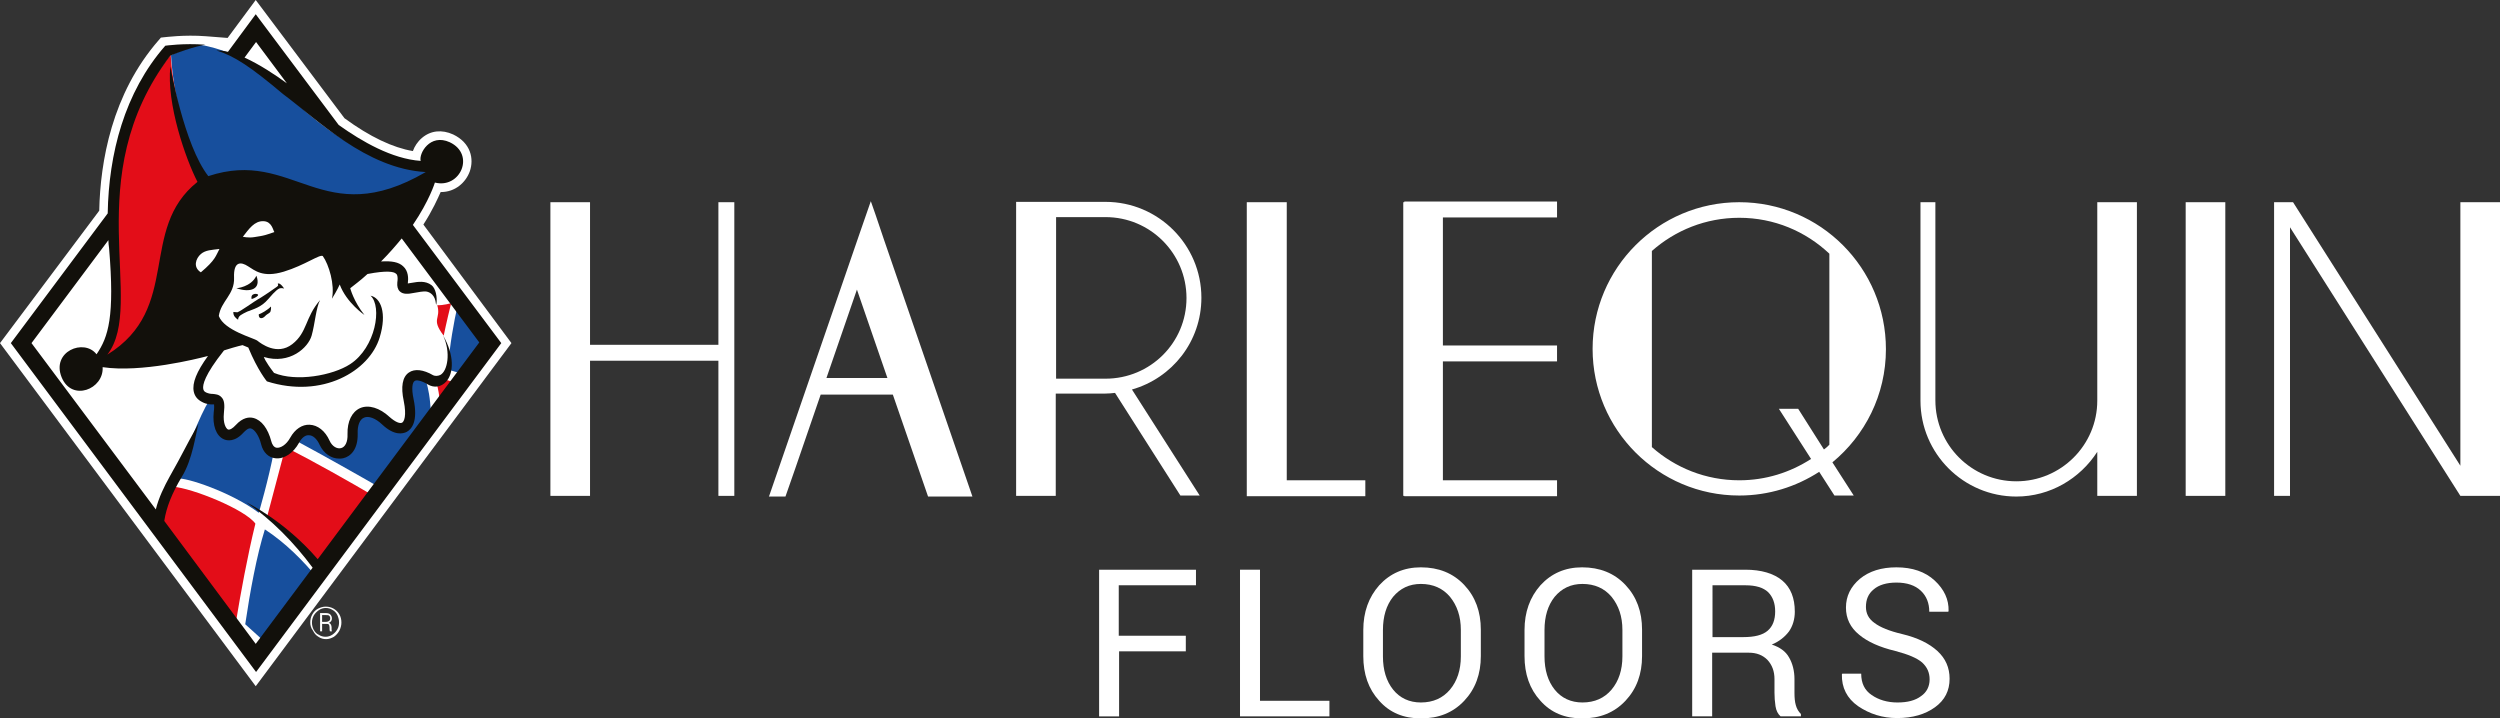
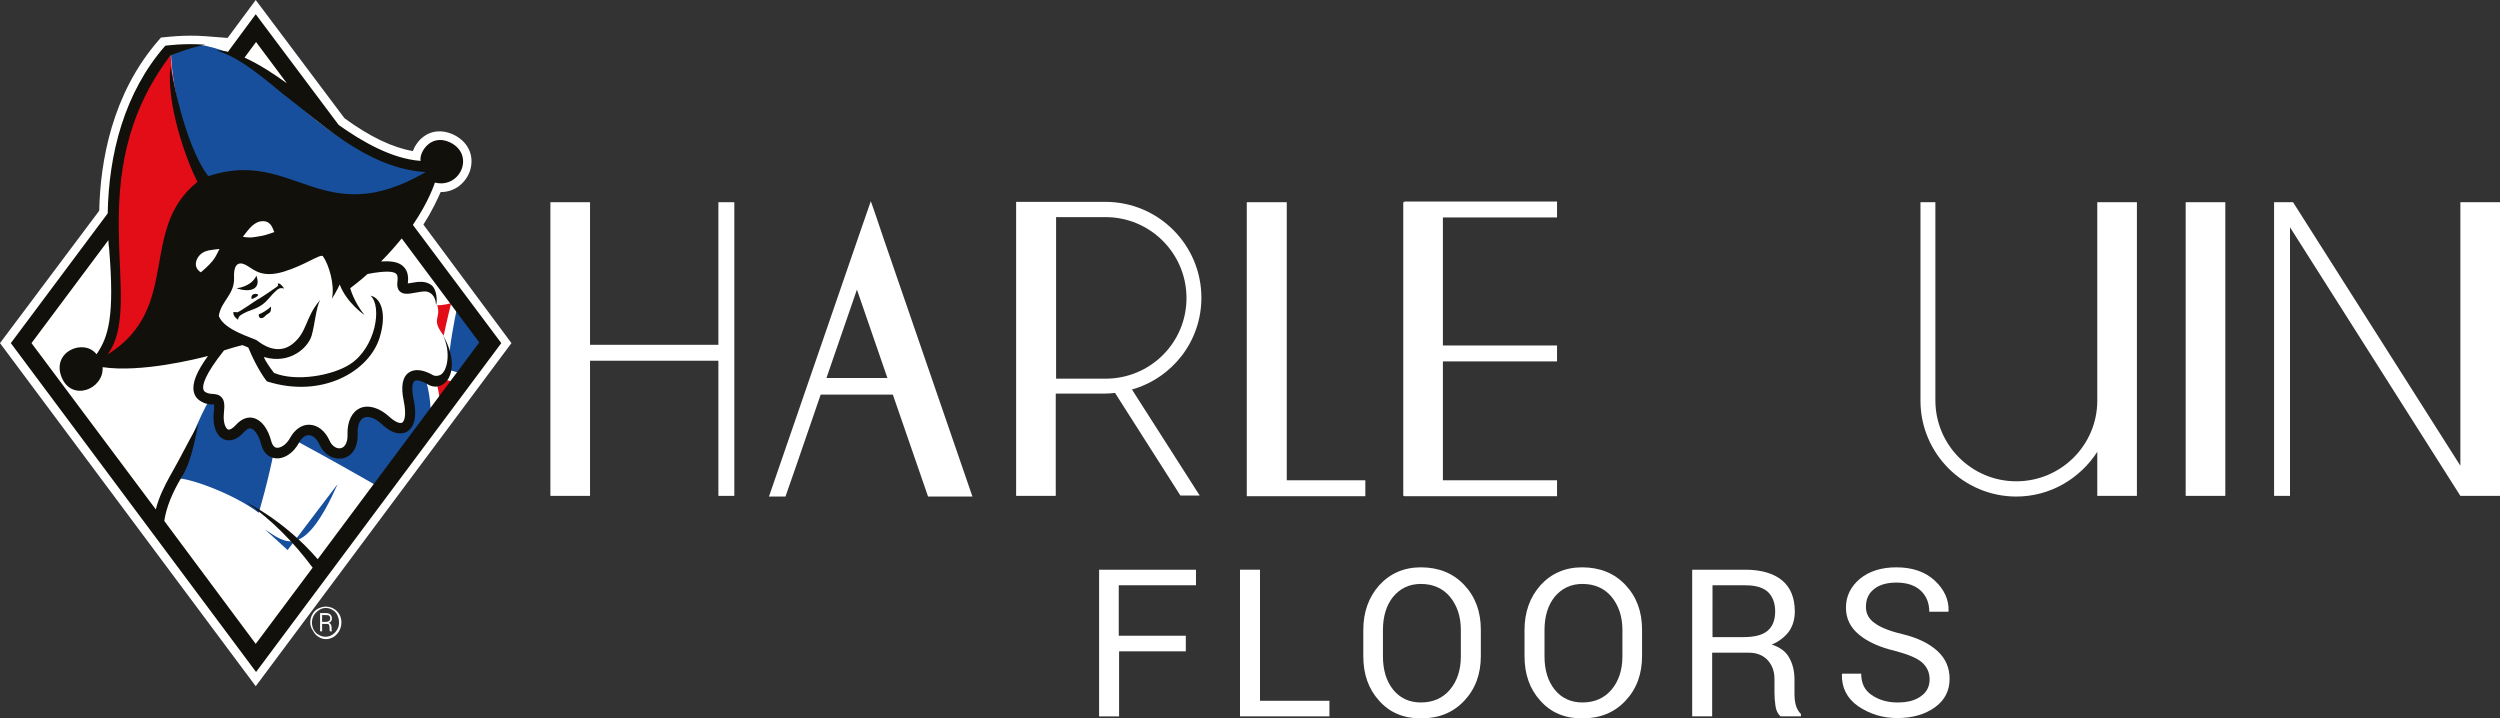
<svg xmlns="http://www.w3.org/2000/svg" version="1.1" id="Layer_1" x="0px" y="0px" viewBox="0 0 738.1 212.1" style="enable-background:new 0 0 738.1 212.1;" xml:space="preserve">
  <rect x="0" y="0" width="738.1" height="212.1" fill="#333333" stroke="none" />
  <style type="text/css">
	.st0{fill:#FFFFFF;}
	.st1{fill:#12100B;}
	.st2{fill:#E30D18;}
	.st3{fill:#174F9D;}
</style>
  <g>
    <g>
      <path class="st0" d="M350.2,192.3h-19.8v19.2h-5.9v-43.3h28.6v4.6h-22.8v14.9h19.8V192.3z" />
      <path class="st0" d="M372,206.9h20.5v4.6h-26.4v-43.3h5.9V206.9z" />
      <path class="st0" d="M437.2,193.7c0,5.3-1.6,9.7-4.9,13.2c-3.3,3.5-7.5,5.2-12.8,5.2c-5.1,0-9.2-1.7-12.3-5.2    c-3.2-3.5-4.7-7.9-4.7-13.2V186c0-5.3,1.6-9.7,4.7-13.2c3.2-3.5,7.3-5.3,12.3-5.3c5.2,0,9.5,1.7,12.8,5.2s4.9,7.9,4.9,13.2V193.7z     M431.3,186c0-4-1.1-7.2-3.2-9.8c-2.1-2.5-5-3.8-8.6-3.8c-3.4,0-6.1,1.3-8.2,3.8c-2,2.5-3,5.8-3,9.8v7.8c0,4,1,7.3,3,9.8    c2,2.5,4.8,3.8,8.2,3.8c3.6,0,6.5-1.3,8.6-3.8c2.1-2.5,3.2-5.8,3.2-9.8V186z" />
      <path class="st0" d="M484.8,193.7c0,5.3-1.6,9.7-4.9,13.2c-3.3,3.5-7.5,5.2-12.8,5.2c-5.1,0-9.2-1.7-12.3-5.2    c-3.2-3.5-4.7-7.9-4.7-13.2V186c0-5.3,1.6-9.7,4.7-13.2c3.2-3.5,7.3-5.3,12.3-5.3c5.2,0,9.5,1.7,12.8,5.2s4.9,7.9,4.9,13.2V193.7z     M479,186c0-4-1.1-7.2-3.2-9.8c-2.1-2.5-5-3.8-8.6-3.8c-3.4,0-6.1,1.3-8.2,3.8c-2,2.5-3,5.8-3,9.8v7.8c0,4,1,7.3,3,9.8    c2,2.5,4.8,3.8,8.2,3.8c3.6,0,6.5-1.3,8.6-3.8c2.1-2.5,3.2-5.8,3.2-9.8V186z" />
      <path class="st0" d="M505.5,192.7v18.8h-5.9v-43.3h15.7c4.7,0,8.4,1.1,10.9,3.2c2.5,2.1,3.7,5.2,3.7,9.2c0,2.2-0.6,4.2-1.7,5.8    c-1.2,1.6-2.9,3-5.1,3.9c2.4,0.8,4.1,2,5.1,3.8c1,1.7,1.6,3.9,1.6,6.4v4.1c0,1.3,0.1,2.6,0.4,3.6c0.3,1.1,0.8,1.9,1.5,2.6v0.7h-6    c-0.8-0.7-1.3-1.7-1.5-3c-0.2-1.3-0.3-2.7-0.3-4v-4c0-2.3-0.7-4.2-2.1-5.7c-1.4-1.4-3.2-2.1-5.5-2.1H505.5z M505.5,188.1h9.2    c3.3,0,5.7-0.6,7.2-1.9c1.5-1.3,2.2-3.2,2.2-5.7c0-2.4-0.7-4.3-2.1-5.7c-1.4-1.3-3.6-2-6.6-2h-9.8V188.1z" />
      <path class="st0" d="M569.7,200.6c0-2-0.7-3.6-2.2-5c-1.5-1.3-4.1-2.4-7.9-3.4c-4.6-1.1-8.2-2.7-10.7-4.8c-2.6-2.1-3.9-4.8-3.9-8    c0-3.4,1.4-6.2,4.1-8.5c2.8-2.3,6.4-3.4,10.8-3.4c4.7,0,8.5,1.3,11.3,3.9c2.8,2.6,4.2,5.6,4.1,9l-0.1,0.2h-5.6    c0-2.5-0.8-4.6-2.5-6.2c-1.7-1.6-4.1-2.4-7.2-2.4c-2.9,0-5.2,0.7-6.7,2c-1.6,1.3-2.3,3-2.3,5.2c0,1.9,0.8,3.5,2.5,4.7    c1.7,1.3,4.4,2.4,8.2,3.3c4.6,1.1,8,2.8,10.4,5c2.4,2.2,3.6,4.9,3.6,8.2c0,3.5-1.4,6.3-4.3,8.4c-2.9,2.1-6.6,3.2-11.2,3.2    c-4.3,0-8.1-1.2-11.5-3.5c-3.3-2.3-4.9-5.5-4.8-9.4l0.1-0.2h5.6c0,2.8,1,4.9,3.1,6.3c2,1.4,4.6,2.2,7.6,2.2c3,0,5.3-0.6,7-1.9    C568.8,204.4,569.7,202.7,569.7,200.6z" />
    </g>
    <g>
      <g>
        <g>
          <g>
            <path class="st0" d="M258.5,63.4l-1.4-4l-3.4,9.8l0,0l-26.6,77.2h0l-0.1,0.2h4.9l2.9-8.3l7.5-21.8h21.3l10.4,30.1h13.1       L261,70.8L258.5,63.4z M244,111.6l9-26.1l9,26.1H244z" />
            <polygon class="st0" points="414.6,59.7 414.3,59.7 414.3,63.3 414.3,146.4 414.6,146.4 414.6,146.5 459.7,146.5 459.7,141.8        426,141.8 426,106.7 459.7,106.7 459.7,102 426,102 426,64.2 459.7,64.2 459.7,59.5 414.6,59.5      " />
            <polygon class="st0" points="726.4,59.7 726.4,137.5 677,59.7 676.1,59.7 676.1,59.7 671.4,59.7 671.4,59.7 671.4,59.7        671.4,59.7 671.4,144.9 671.4,146.4 676.1,146.4 676.1,146.4 676.1,146.4 676.1,137.5 676.1,88.3 676.1,83.6 676.1,67.1        726.4,146.4 726.4,146.4 738.1,146.4 738.1,63.3 738.1,59.7      " />
            <polygon class="st0" points="645.3,63.3 645.3,146.4 657,146.4 657,59.7 645.3,59.7      " />
            <path class="st0" d="M619.2,63.3v55c0,13.1-10.7,23.8-23.9,23.8c-13.2,0-23.9-10.7-23.9-23.9V59.7H567v58.6       c0,15.6,12.7,28.3,28.3,28.3c10,0,18.8-5.3,23.9-13.2v13h11.7V59.7h-11.7V63.3z" />
            <polygon class="st0" points="379.9,59.7 368.1,59.7 368.1,63.3 368.1,141.8 368.1,146.4 368.1,146.5 403.1,146.5 403.1,141.8        379.9,141.8      " />
            <polygon class="st0" points="212.1,83.6 212.1,88.3 212.1,101.8 174.2,101.8 174.2,59.7 162.5,59.7 162.5,146.4 174.2,146.4        174.2,106.5 212.1,106.5 212.1,146.4 216.8,146.4 216.8,59.7 212.1,59.7      " />
            <path class="st0" d="M354.7,87.9c0-15.6-12.7-28.3-28.3-28.3h-21.7v0H300v3.7v83.1h11.7v-30.2h14.6c1,0,2-0.1,2.9-0.2       l19.3,30.3h5.7l-20-31.3C346.1,111.6,354.7,100.8,354.7,87.9z M326.4,111.8h-14.6V64.1h14.6c13.2,0,23.9,10.7,23.9,23.9       S339.6,111.8,326.4,111.8z" />
-             <path class="st0" d="M556.8,103.1L556.8,103.1L556.8,103.1C556.8,103.1,556.8,103.1,556.8,103.1c0-24-19.4-43.4-43.3-43.4       c-23.9,0-43.3,19.4-43.3,43.3c0,0,0,0,0,0l0,0l0,0c0,23.9,19.4,43.3,43.3,43.3c8.7,0,16.8-2.6,23.6-7l4.5,7h5.7l-6.3-9.8       C550.6,128.6,556.8,116.6,556.8,103.1z M513.5,141.8c-9.9,0-18.9-3.7-25.8-9.8V74.1c6.9-6.1,15.9-9.8,25.8-9.8       c10.3,0,19.6,4,26.6,10.6v56.4c-0.5,0.5-1,1-1.6,1.4l-7.6-12h-5.7l9.5,14.8C528.5,139.5,521.3,141.8,513.5,141.8z" />
          </g>
        </g>
      </g>
    </g>
    <g>
      <g>
        <path class="st0" d="M125,66.3c2.7-4.2,4.2-7.6,5.1-9.6c0,0,0.1,0,0.1,0c4.2,0,7.3-2.8,8.5-6.1c1.3-3.7,0.3-8.4-4.9-10.9     c-3.3-1.5-6.6-1.2-9.2,1c-1.3,1.1-2.2,2.5-2.7,3.9c-5.9-1-12.7-4.2-20.2-9.7L75.5,0l-8.3,11.2l-6.4-0.5     C54.3,10.2,48.7,11,48.4,11l-0.9,0.1l-0.6,0.7C33,27.7,29.6,47.8,29.3,62.2L0,101.3l75.5,101.3l75.5-101.3L125,66.3z" />
        <g>
          <polygon class="st0" points="75.2,8.6 6,101.2 75.2,194.3 145.1,101.5     " />
          <g>
            <g>
              <path class="st1" d="M82,83.8c0.2,0.5,0.2,0.5-0.3,0.9c-0.5,0.4-4.6,3.2-5.6,3.7c-0.9,0.5-4.9,3.4-6,3.8        c-0.4,0-1.2-0.1-1.2-0.1c-0.1,1.2,0.8,1.9,1.4,2.3c0-1.2,1.1-1.6,2.7-2.4c1.7-0.7,4.1-1.2,6.2-3.7c2.1-2.5,3.1-3.2,3.6-3.2        c0.5-0.1,1.1,0.1,1.1,0.1C82.9,83.7,82.2,83.5,82,83.8z" />
              <path class="st1" d="M74.3,88.3c1-0.3,1.9-0.9,1.9-1.2C76.3,86.6,73.8,86.4,74.3,88.3z" />
              <path class="st1" d="M76.4,92.8c-0.1,1.4,1,1.4,1.8,0.6c0.8-0.9,1.6-0.9,1.7-1.6c0.2-0.7,0.1-1.3,0.1-1.3        C78.9,91.6,77.1,92.6,76.4,92.8z" />
              <path class="st1" d="M75.7,81.4c-1.6,3.4-5.9,3.7-5.9,3.7C73.9,86.5,77.2,85.4,75.7,81.4z" />
            </g>
            <path class="st2" d="M130.2,121.5l6-7.8c-2.5-1-5.1-1.8-7.7-2.5C129.2,113.9,129.9,117.3,130.2,121.5z" />
            <path class="st3" d="M135.1,90.2c-1.1,4.9-2.3,11.4-2.9,18.9c2.1,0.6,4.2,1.2,6.1,2l5.7-7.3L135.1,90.2z" />
            <path class="st2" d="M129.1,90.1c1.2,4.2-2,3.9,1.9,9c0,0,0.9-4.4,2.2-9.6C133.2,89.5,130.9,90.2,129.1,90.1z" />
          </g>
          <path class="st3" d="M84.7,27.8l-2.1-1.2l0,0c0,0-2.3-3.1-2.9-3.6c-0.6-0.5-12.4-7.4-12.4-7.4c-2.2-1.1-5.5-1.8-7.1-2.2l-0.1,0      c0,0-0.1,0-0.1,0c-0.5-0.1-0.8-0.1-0.8-0.1l-3.2,0.1c0,0-0.1,0.3-0.1,0.8c-3.1,0.8-5.4,2.1-5.4,2.1c0.6,13,6.2,34,11.7,39.5      c15.3-2.9,22.1-0.8,32.5,4.6c10.4,5.4,30.9-3.4,32.7-10.6C117.1,50.1,101.5,44.4,84.7,27.8z" />
          <path class="st3" d="M125.1,110.8c0,0-4.3-2.7-4.9,1.8c-0.6,4.5,2.6,9.1-1,12.2c-3.7,3-6.3-6.1-11.8-3.7      c-5.5,2.4-1.2,12.2-6.9,11.8c-5.7-0.4-5.1-7.3-9.3-7.3c-2,0.2-2.6,1-2.6,1c-0.3,2.1-1.4,3.4-1.4,3.4      c8.7,4.7,18.3,10.1,25.4,14.2l14.6-18.5C127.5,115.1,125.1,110.8,125.1,110.8z" />
-           <path class="st2" d="M84.3,132l-5.4,20.4c0,0,7.9,7.3,15.2,16.7l16.9-22.3C103.2,142.2,92.9,136.4,84.3,132z" />
-           <path class="st3" d="M78.2,156.3c-2.4,7.6-4.4,18.5-5.8,28c2.4,2.1,4.6,4.2,6.7,6.1l14.8-19.5C89.6,165.6,84.2,160.2,78.2,156.3      z" />
+           <path class="st3" d="M78.2,156.3c2.4,2.1,4.6,4.2,6.7,6.1l14.8-19.5C89.6,165.6,84.2,160.2,78.2,156.3      z" />
          <path class="st3" d="M80.9,133.1c-1.6,8.5-4.5,18.3-4.5,18.3c-8.1-6.1-21.7-10.6-24.1-10.1c3.7-11.8,8.5-22.3,10.1-23.9      c2.4-1.4,3.4,1.6,3.2,4.1s0.6,8.5,2.6,6.9c2-1.6,5.3-5.1,7.1-4.1C77.2,125.2,80.9,133.1,80.9,133.1z" />
-           <path class="st2" d="M69.8,182.8c1.2-7.3,3.2-18.4,5.6-28.2c-3-4.2-18.7-10.5-24.3-10.9c0,0-8.1,1.8-0.4,19.3      C56.5,165.8,69.8,182.8,69.8,182.8z" />
          <path class="st2" d="M50.4,16.1c0.5,12.7,7,34,10.6,38.7c-10.7,11.9-8.1,43.8-30.6,50.9c9.6-20,1.5-33.8,4.6-54.5      C38,30.6,50.4,16.1,50.4,16.1z" />
        </g>
        <path class="st1" d="M121.9,66.4c4.9-7.2,6.5-12.5,6.5-12.5c7.5,1.9,12-8.3,4.4-11.9c-5.9-2.7-9.2,3.4-8.6,5.5     c-8.5-0.6-17.3-5.7-24.2-10.6L75.5,4.2l-8.2,11.1c-1.2-0.3-2.4-0.4-3.4-0.4c5.3,1.6,10.2,4.9,19.7,12.9c10.1,7.5,24.5,22,42.1,23     c-30.6,17.8-38.9-7.2-64.2,1.2c-7.2-9.2-11.2-32.4-11.2-32.4c-1.2,11,4.5,27.3,8,34.1C40.7,67.7,53.8,91,31.7,104.7     c11.6-15.1-8.8-52.2,18.6-88.3c6.8-2.7,10.3-3.2,10.3-3.2c-6.3-0.5-11.8,0.3-11.8,0.3c-12.1,13.8-16.7,32-17,49.5L3.2,101.3     l72.4,97.1l72.4-97.1L121.9,66.4z M72.2,17l3.4-4.6l9.1,12.2C81.3,22.1,76.6,19,72.2,17z M77.8,65.3c2.5,0.1,2.8,2.7,3.2,3.2     c-1.9,0.7-3,1.1-5.9,1.5c-1.7,0.3-3.4-0.1-3.4-0.1C73.5,67.6,75.1,65.2,77.8,65.3z M59.3,75c1.4-1.2,3.2-1.2,5.5-1.5     c-1.1,2-1.1,3.2-5.5,6.9C56.9,78.9,57.8,76.3,59.3,75z M92.3,167.6l-16.8,22.5l-27-36.3c0.6-4,2.3-8.2,5.1-12.9     c3.3-5.2,4.2-13,5-15.8c-4.5,8-4.2,8-8.5,15.6c-1.6,2.9-3.2,6.1-4.1,9.7L9.3,101.3L32,70.9c0,0.8,0.1,1.6,0.2,2.3     c1.7,20.3-0.2,26.3-3.7,31.4c-3.7-4.8-13.4-0.8-10.3,6.8c3,7.3,12.5,3.5,12.1-3c11.4,1.7,28-2.5,30.7-3.2l0.4-0.1     c-3.4,4.7-4.7,8-4.2,10.5c0.3,1.4,1.1,2.4,2.5,3.1c1.3,0.7,2.4,0.7,3.1,0.7c0.1,0,0.3,0,0.4,0c0,0.3,0.1,0.9-0.1,2.3     c-0.4,3.9,0.7,7,3,8c0.9,0.4,3.2,0.9,5.8-2c0.6-0.6,1.4-1.4,2.2-1.2c1.1,0.3,2.4,2.2,3,4.7c0.6,2.4,2.2,3.9,4.2,4.1     c2.6,0.3,5.3-1.5,7-4.6c0.8-1.5,1.9-2.3,2.9-2.2c1.2,0,2.4,1.1,3.2,2.9c1.2,2.5,3.4,4,5.7,4c0.4,0,0.8,0,1.2-0.1     c2.2-0.5,4.4-2.6,4.3-7.2c-0.1-2.5,0.6-4.3,1.9-4.8c1.3-0.6,3.4,0.2,5.3,2c3.6,3.4,6.1,2.8,7.3,2.2c1.4-0.8,3.4-3,2-9.7     c-0.7-3.3-0.3-4.9,0.3-5.3c0.5-0.4,1.9-0.2,3.9,1c1.9,1.1,3.9,0.8,5.4-0.8c2.3-2.5,2.5-7.8-0.9-13.7c2.4,5.1,1.3,10.6-0.8,11.7     c-0.6,0.3-1.5,0.4-2.1,0.1c-2.9-1.7-5.5-2-7.2-0.8c-1.9,1.3-2.4,4.2-1.5,8.4c0.9,4.4,0.1,6.1-0.5,6.4c-0.6,0.3-1.9-0.1-3.7-1.7     c-2.9-2.7-6.2-3.7-8.7-2.6c-2.4,1.1-3.8,3.9-3.7,7.7c0.1,2.3-0.7,3.8-1.9,4.1c-1.1,0.3-2.6-0.4-3.4-2.2c-1.3-2.9-3.5-4.6-5.9-4.7     c-2.2-0.1-4.3,1.3-5.7,3.8c-1.2,2.2-2.9,3.1-4,3c-0.9-0.1-1.4-1.1-1.6-1.9c-1-3.8-2.9-6.3-5.3-6.9c-1.2-0.3-3.1-0.2-5.2,2.1     c-0.9,1-1.8,1.5-2.3,1.3c-0.6-0.3-1.5-1.8-1.2-4.8c0.3-2.6,0.1-3.9-0.7-4.7c-0.8-0.9-1.8-0.9-2.6-1c-0.6,0-1.2-0.1-1.9-0.4     c-0.7-0.3-0.8-0.7-0.9-1.1c-0.2-1.1,0.3-4,6.1-11.3l0.2-0.1c3.8-1.2,5.3-1.5,5.3-1.5c0.7,0.3,1.7,0.7,1.7,0.7     c2.8,6.8,5.5,10,5.5,10c16.3,5.2,30.3-3,33.3-13c2.2-7.2,0.3-11.7-2.7-12.3c3.5,3.2,1.5,15.3-6,20.2c-5.2,3.4-16,5.3-22.5,2.6     c-2.7-3.5-3-4.7-3-4.7c7.7,2.3,13.1-2.8,14.1-6.3c1-3.5,1.3-8.3,2.5-10.5c-4.5,5.2-3.7,9.5-8.2,13c-4.5,3.5-9.3-0.2-10.3-1     c-1-0.8-9.8-3-11.4-7.3c0.6-4.4,4.7-6.3,4.5-11.3c-0.2-5,2.1-4.7,4.1-3.4c2,1.2,4.3,3.5,10.6,1.6c6.2-1.9,10.6-5.2,11.5-4.6     c1.8,2.5,3.6,8.5,2.7,12.6c1.5-2.4,2.3-4.2,2.3-4.2c2,5.4,7.3,9,7.3,9c-3.2-4-4.2-7.9-4.2-7.9c3.5-2.7,4.2-3.4,4.2-3.4l0.9-0.8     c5.7-1.1,7.8-0.7,8.4-0.1c0.2,0.1,0.7,0.6,0.4,2.6c-0.1,1.1,0.1,2,0.7,2.6c1,1,2.6,0.8,4.1,0.5c1.3-0.2,3-0.6,3.9-0.4     c1,0.2,2.5,1.1,2.7,3.6l0.1,0.3c0.4-2.3-0.2-4.9-1.4-5.8c-1.8-1.4-4.1-1-5.8-0.7c-0.4,0.1-0.9,0.1-1.2,0.2     c0.2-1.5,0.2-3.7-1.4-5.1c-1.3-1.2-3.3-1.6-6.5-1.4c2.3-2.3,4.3-4.6,6.1-6.8l22.9,30.7l-47.7,64c-9.9-11.5-21.1-16.8-21.1-16.8     C80.2,153.4,86.9,160.3,92.3,167.6z" />
      </g>
      <g>
        <path class="st0" d="M91.6,183.8c0-0.9,0.2-1.7,0.6-2.4s0.9-1.3,1.7-1.7s1.5-0.6,2.3-0.6s1.6,0.2,2.3,0.6s1.3,1,1.7,1.7     s0.6,1.5,0.6,2.4c0,0.8-0.2,1.6-0.6,2.4c-0.4,0.7-0.9,1.3-1.6,1.8c-0.7,0.4-1.5,0.7-2.3,0.7c-0.8,0-1.6-0.2-2.3-0.7     c-0.7-0.4-1.2-1-1.6-1.8C91.8,185.4,91.6,184.6,91.6,183.8z M92.1,183.8c0,0.8,0.2,1.5,0.5,2.1c0.4,0.7,0.8,1.2,1.5,1.5     c0.6,0.4,1.3,0.6,2,0.6c0.7,0,1.4-0.2,2-0.6c0.6-0.4,1.1-0.9,1.5-1.6c0.4-0.7,0.5-1.4,0.5-2.1c0-0.7-0.2-1.4-0.5-2.1     c-0.3-0.6-0.8-1.2-1.4-1.5c-0.6-0.4-1.3-0.6-2-0.6c-0.7,0-1.4,0.2-2,0.6c-0.6,0.4-1.1,0.9-1.5,1.5     C92.3,182.3,92.1,183,92.1,183.8z M95.1,184.2v2.2h-0.6V181h1.6c0.6,0,1.1,0.1,1.4,0.4s0.5,0.7,0.5,1.2c0,0.6-0.3,1-0.9,1.3     c0.3,0.1,0.5,0.3,0.6,0.5c0.1,0.2,0.2,0.5,0.2,0.8c0,0.3,0,0.6,0,0.7s0,0.3,0.1,0.4v0.1h-0.6c-0.1-0.2-0.1-0.5-0.1-1.2     c0-0.4-0.1-0.6-0.2-0.8c-0.2-0.2-0.4-0.2-0.8-0.2H95.1z M95.1,183.6h1.2c0.3,0,0.6-0.1,0.9-0.3c0.2-0.2,0.3-0.4,0.3-0.7     c0-0.4-0.1-0.6-0.3-0.8c-0.2-0.2-0.5-0.2-1-0.2h-1.1V183.6z" />
      </g>
    </g>
  </g>
</svg>